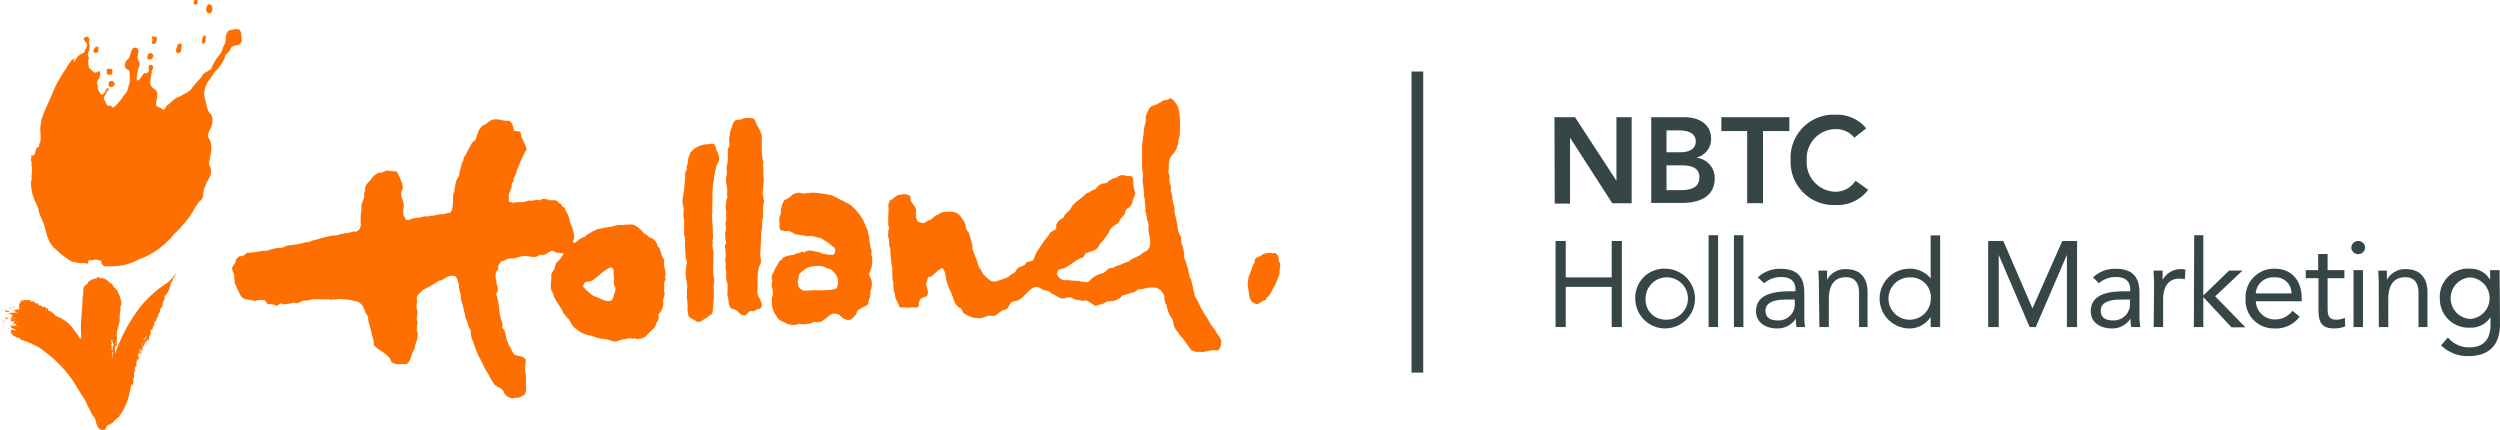
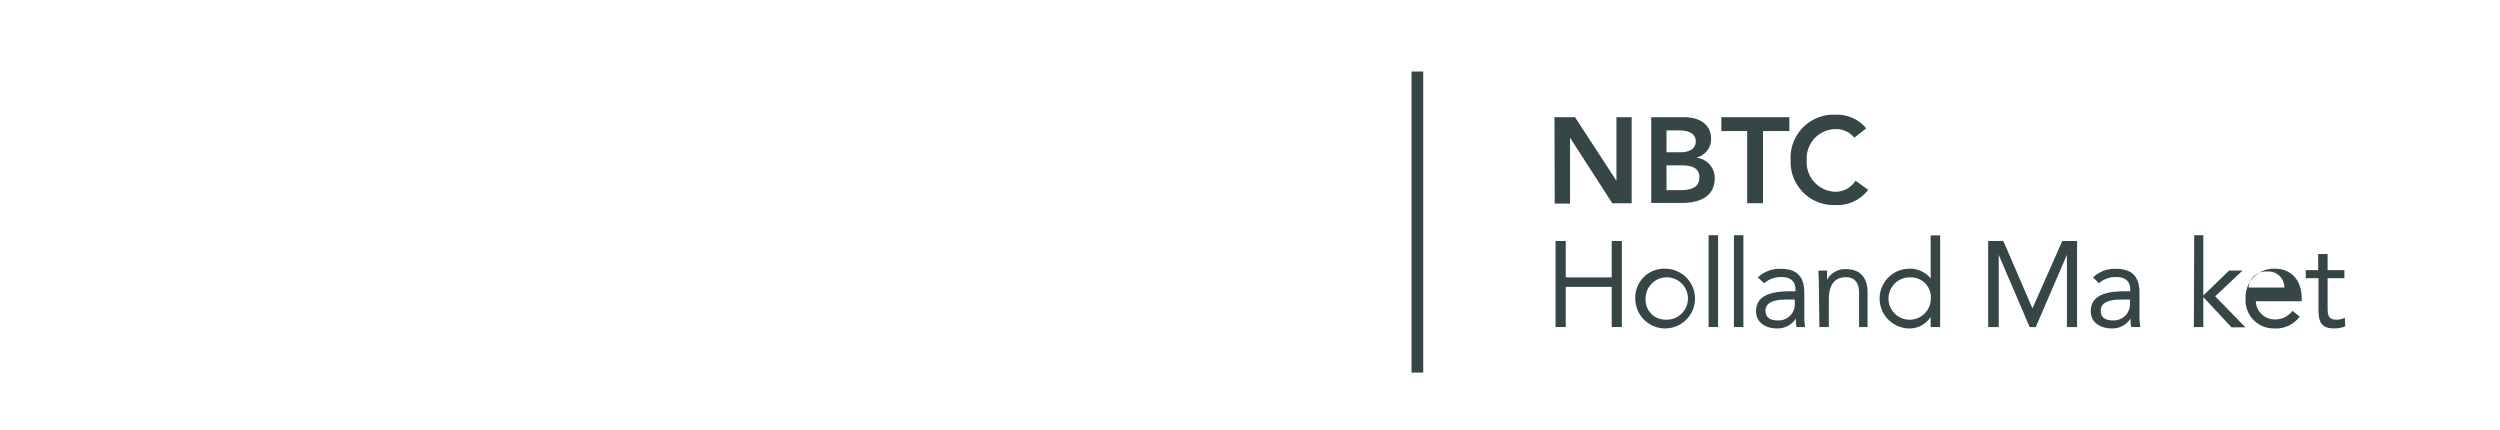
<svg xmlns="http://www.w3.org/2000/svg" id="Layer_1" data-name="Layer 1" width="290.47" height="50" viewBox="0 0 290.47 50">
  <defs>
    <style>
      .cls-1 {
        fill: #ff6f00;
      }

      .cls-2 {
        fill: #364646;
      }

      .cls-3 {
        fill: #ef7d00;
      }
    </style>
  </defs>
  <title>nbtc</title>
  <g>
    <g>
-       <path class="cls-1" d="M18.29,37.34s0,0,0,.06,0,.05,0,.05,0,0,0-.05,0-.06,0-.06m-.59,1-.05,0a.06.06,0,0,0,0,.06.05.05,0,0,0,.05,0s0,0,0-.06m-1.77,4.75s0,0,0,.08,0,.08,0,.08a.1.1,0,0,0,0,0,0,0,0,0,1,0,0s0,0,0-.05,0,0,0,0h0s0,0,0,0m0-.17s0,0,0,.06,0,.06,0,.06,0,0,0-.06,0-.06,0-.06M1.34,38.73s0,0-.05-.07v.07Zm-.29-2.62s-.06,0-.08,0l-.09,0H.83v.12l.06,0a.11.11,0,0,0,.07,0,.45.45,0,0,0,.12,0ZM1,35.84l.06,0v-.07H1Zm-.6,1,.16.05,0,0-.2-.07Zm.2.15L.5,37l0,0,.06,0Zm0-.61,0,0,0,0,0,0Zm.13.51-.12,0L.6,37l.27.09L1,37,.88,37Zm.32,0-.05,0,0,0,0,0Zm0-.26,0,0,0,0,0,0ZM1,37l-.05,0L1,37.1l0-.05Zm0,.33,0,0-.05,0,.06,0ZM1,37.44l0,0-.05,0,.05.05Zm0,.26,0,0-.1,0v0Zm-.12.42,0,0-.05,0,0,0Zm-.06-.23,0,0,.05,0-.06,0Zm0-.11h0l0-.06H.76Zm-.14-.17.19.06,0,0-.21-.09Zm.16-.23,0,0-.05,0,.05,0Zm-.06-.07,0,0-.05,0,0,0Zm0-.66,0,0,0,0-.05,0Zm.12-.14-.19-.06v0l.17,0Zm.07-.22,0,0,0,0,0,0Zm.12.22H.94l.09,0,.26.09.06,0-.07,0Zm0,1.35.15.07,0,0L1,37.8Zm.06.5,0,0,0,0-.05,0Zm.18-.58s0,0-.06,0,0,0,.06.06Zm-.09-.91-.05,0,0,0,0,0Zm-.05-.1,0,0,0,0,0,0Zm0,.55-.12,0,.05.06Zm-.08-.1,0,0,0,0,0,0Zm0,.49-.05,0,.05.05,0-.05Zm.12-.88,0,0-.05,0,0,0Zm.12.3H1.12c.09,0,.14.12.23,0m-.05.11,0,0,0,0,0,0Zm0,.15-.1,0v.05h.11Zm-.1.68,0,0-.05,0,0,0Zm0,.17,0,0,0,0-.05,0Zm-.07.2.05.05,0-.05,0,0Zm0,.14-.05,0,.05,0,0,0Zm-.06-.13,0,0,0,0,0,0Zm0-.32-.05,0L1,38.2l.05-.05Zm-.11-.19,0,0,0,0H1Zm0,.42,0,0,0,0,0,0Zm-.15-.19c-.05,0,0,.06,0,.06l.15.07,0,0s-.13-.1-.18-.1m-.08-.43,0,0-.06,0,0,0Zm-.05.37-.05,0,.05,0,0,0Zm0-.47.05,0-.07,0v0Zm-.08.28,0,0,0,0,0,0Zm-.08,0-.22-.1v.06l.19.07Zm0-.37,0,0-.18-.09v.06Zm-.37.13H0v0h0Zm0-.27,0,0,0,0,0,0Zm.13,0,0,0,.05,0,0,0Zm.07-1.22,0,0,0,0,0,0Zm.29,1.12-.25-.1s-.09,0-.09,0,.12.07.12.07l.27.09,0,0Zm-.17-.86,0,0,0,0,0,0Zm.17-.69,0,0,0,0,0,0ZM.71,36a.2.2,0,0,0-.09,0,.64.64,0,0,0-.06.1l0,0,.09,0s0,.09.07.14.13,0,.13,0l0-.06-.11-.09Zm.18-.23L.7,35.71l0,0,.15.05Zm-.11-.16,0,0,0,0,0,0Zm.11-.19,0,0,0,0,0,0Zm.07.24,0,0L1,35.6l0,0Zm.11-.15,0-.05,0,0-.05,0Zm.05.19,0,0,0,0-.05,0Zm.11,0-.05,0H1.11v0l-.07,0,.1.12,0-.11.07,0,0-.09Zm0-.17.05-.05-.05,0-.05,0Zm0,.39,0-.05,0,0-.05,0Zm.05-.12v.06l.13.09,0,0Zm0,.14,0,.08h.1Zm.15-.12-.12-.07v.06l.08,0Zm-.05-.36-.05,0,.05.05,0-.05Zm0-.16,0,0,0,0,0,0Zm.09,0,0,0-.05,0,0,0Zm.13.35-.1,0,0,.09.09,0Zm0,.21,0,0v0l0,0Zm0-.4,0,0,0,0,0,0Zm0-.1,0,0,0,.06,0,0Zm0-.06,0,0,0,0-.05,0Zm0,.36a0,0,0,0,0,.05,0v-.06l-.06,0s0,.06,0,.06m.23-.36-.05,0h0l-.05,0,.05,0,0,0,0,0Zm-.1.09-.05,0,.05.05,0-.05Zm0,.29,0,0,0,0,0,0ZM2,35.26l0,0,0,0,0,0Zm.07.29-.05,0,0,0,.05.05Zm0-.15,0,0,0,0,0,0Zm0-.12,0-.05,0,0-.05,0Zm.14-.2,0,0,0,0,0,0Zm0,.11,0,0,0,0,0,0ZM2.35,35l0,0,0,0-.05,0Zm.24.07a.07.07,0,0,1-.06,0s0-.06,0-.09.07,0,.07,0a.15.15,0,0,1,0,.07m-.18.73a.21.21,0,0,1,.08.06s0,.05,0,.07,0,0,0,0l0-.07v0m-.05-.24s0,0,0,0,0,0,0,0,.06,0,.08,0,0,.06,0,.08M2.16,38s0,0-.05,0,0,0,0-.07.06,0,.06,0a.08.08,0,0,1,0,.05m.14-2.22s0,0,.05,0a0,0,0,0,1-.07,0s0-.06,0-.06m-.36,1.76s0,0,0,0,0-.05,0-.08.06,0,.07,0a.18.18,0,0,1,0,.06M1.77,37s0,0-.06,0,0-.07,0-.09a.09.09,0,0,1,.08,0,.23.23,0,0,1,0,.07m-.11.25s.05,0,.06.06,0,.06,0,.08-.05,0-.07,0,0-.08,0-.09m-.07-.46a.08.08,0,0,1,0,.1s0,.07,0,.11,0,.1-.05.1a.22.22,0,0,1,0-.1,1.09,1.09,0,0,1,.05-.17s-.05,0,0-.07l.05,0m0,1.2H1.57s0,0,0-.06.05,0,.08,0a.09.09,0,0,1,0,.07m0,.7s0,0-.06,0-.05-.1-.07-.12-.06,0,0,0l.08.07s.08.06.08.09M13,40.25s-.08-.14-.11-.18,0-.06.05-.06a.09.09,0,0,1,.06.05s0,.16,0,.2a1.1,1.1,0,0,1,0,.25c0,.05,0,.11,0,.12s0,0-.05,0,0-.07,0-.1,0-.24,0-.29m.11-.71s0,.11,0,.16,0,.13,0,.18,0,.07,0,0,0,0,0,0,0,0,.06,0a.49.49,0,0,0,0-.17s0-.09,0-.09,0,.15,0,.18,0,.09.05.12,0,.13,0,.23,0,.07-.07.1,0,.26,0,.29,0,0,0,0,0,.14,0,.18,0,.15,0,.15,0,0,0-.06a1.2,1.2,0,0,0-.06-.24s0,0-.05,0,0,.11,0,.15,0,0,0,0a.81.81,0,0,0,0-.21.76.76,0,0,1,0-.3s.07,0,.07-.06-.05,0-.06-.06,0-.1,0-.15a1,1,0,0,0-.05-.16,1.71,1.71,0,0,1,0-.31m0,1.66s.07,0,.09-.07,0-.11,0-.15,0-.06.08,0a.34.34,0,0,1,0,.22.45.45,0,0,1,0,.25c-.06.11,0,.21-.05.22s0-.12,0-.19a1.7,1.7,0,0,0,0-.27m3,.08s-.05,0-.07-.05.07-.08.09-.1,0,0,0-.08h0s0,.11,0,.16a.27.27,0,0,1,0,.19c0,.12-.07.11-.1.1s.07-.19.05-.21m.35-1.16s.05,0,.09-.12,0-.15.05-.15,0,.17,0,.22-.08.07-.1,0m.28-.67c0-.05.14,0,.17-.11s.07-.16.14-.16,0,.11-.05.15a.57.57,0,0,1-.17.23c-.06,0-.06.15-.09.1s0-.16,0-.21M13.37,40s0,0,.05,0,0-.1,0-.14,0-.16,0-.16.06.17.07.21,0,.05,0,.07l-.09,0a.06.06,0,0,1-.08,0M3.11,34.83c0,.08-.12,0-.17.09-.09-.17-.2.11-.26-.06-.08.11-.14,0-.24,0a3.33,3.33,0,0,0-.08.39l-.08-.1c.05.06,0,.14-.07.15a.26.26,0,0,1,0,.1l0,0,0,0,0,0h0s0,.07.05.1l-.06.06s-.05,0-.07,0l.09.07c.08.12,0,.19,0,.32s-.11,0-.13,0,.09-.06.09-.11-.26.15-.35.23l-.11-.11-.08.13-.1,0h0c.11.1.33.09.45.22-.22,0-.39.06-.61,0l.05,0s-.06.07-.07.1l0,0s-.07-.08,0-.11l-.06-.07,0,.15H1.1v0H1c0,.18.18,0,.25.17.19-.14.15.18.29.18l-.06,0s-.06,0-.05-.07l-.06,0a.16.16,0,0,0,.06.15l-.05,0s0,0-.06,0v0l0,0,0,0,0,0,0,0s0,.07,0,.1-.11.08-.13.12h0c.06,0,.09,0,.13,0l.05.06-.09.06c-.08.3.3.08.34.29s-.08,0-.14.13.09-.06.08,0,.14,0,.2.07v0s0,0,.06,0,.07.07.07.13h.06a.08.08,0,0,1,0,.06c-.09,0-.23,0-.29,0s-.22,0-.38,0c0,0,0,.07,0,.08s-.06,0-.08,0v.06c.1,0,.11,0,.13.12l0,0,0,0,0,0,0,0s0,.07.11,0c0,.13.23.13.34.19s.08.06.09.11a.52.52,0,0,1-.36-.09c-.14.18-.13-.16-.26,0a.16.16,0,0,1,0,.26l-.07-.07,0,0s0,.07,0,.11.12,0,.15,0c-.14.16.12.16.12.31a.73.73,0,0,0,.27.15.54.54,0,0,0,.47.19c.22,0,.12.29.35.25s.13.12.29.08c.06.15.27,0,.31.15h.08c.06,0,.15,0,.12.12a.55.55,0,0,1,.44.16,4.12,4.12,0,0,1,1.39.83A13.9,13.9,0,0,1,9,45.09c.22.3.35.65.58.94s.44.68.58,1.08a8.63,8.63,0,0,1,.52,1.06,1.52,1.52,0,0,1,.44.7c.05.12,0,.27.11.37l0,0a1.18,1.18,0,0,0,.26.54h0l.12.15c.15-.24.18.18.23.1s.1-.08.19-.1.07,0,0,.11c0-.1.13-.09.19-.13a1.47,1.47,0,0,1,.33-.55.27.27,0,0,1,.13,0c.18-.13.46-.23.58-.45a6.1,6.1,0,0,1,.62-.52.44.44,0,0,1,.2-.34,7.39,7.39,0,0,0,1.08-3c.18-.12-.05-.3.1-.45a1.18,1.18,0,0,0,.1.25,1.72,1.72,0,0,0,.13-.76l-.05,0c0-.09,0-.11.08-.19s.05.07,0,.13a2.77,2.77,0,0,0,.06-.73c0-.06,0-.18.1-.15v0h0a.32.32,0,0,1,0-.3c.19.05,0,.23.12.36v0c.06-.12,0-.21,0-.37l-.07.06c-.11-.09,0-.23,0-.32l.08.05s0-.06,0-.11,0-.06.06,0a1.23,1.23,0,0,1,.05-.63s0,0,0,.06,0-.2.07-.26l.12.14c.05-.13,0-.29,0-.4s-.05-.15,0-.26c.23-.21,0-.5.2-.67.08.1,0,.25,0,.34s-.05.29.08.23,0-.18,0-.23.05-.2.16-.1c0-.11,0-.24,0-.37s0-.21.11-.17,0,.07,0,.12l.06,0a.17.17,0,0,0,0-.13l0,0c-.07,0,0-.11,0-.16.16-.12.16-.39.38-.48l0,0c.05-.05.06-.12.13-.13l0,.05h0c-.13.24-.27.45-.4.66,0,0,.06,0,.08,0,.14-.17.16-.45.33-.62a.2.2,0,0,0,.11-.17c-.1-.15,0-.26.05-.4.18-.05,0-.29.16-.38l0,0c-.05,0,0,0-.06-.06s.08-.24.2-.3,0,.13,0,.2,0-.16.13-.22h-.07c0-.05,0-.06,0-.09a.05.05,0,0,1,0,0h0V38h0c0-.06,0-.15.11-.13s0,.08.06.11a.28.28,0,0,1,0-.2.43.43,0,0,1,.06-.39l.06,0c-.06-.13.12-.1.13-.21s0-.21.06-.26l0,0,.13-.22c.07-.07,0-.24.09-.29s.16-.3.15-.49a1,1,0,0,0,.3-.56l0,.05a.33.33,0,0,1,.09-.34l0,.06c-.14-.15.1-.26.13-.36s-.1-.14,0-.18l0,.07c.05-.07,0-.15,0-.21s.13-.21.26-.22c-.06-.08,0-.16.07-.23s.07-.15.12-.21.1-.2.12-.34.14-.26.21-.38-.07.12-.13,0a1.09,1.09,0,0,1,.25-.38c0-.38.35-.56.37-.94a5.59,5.59,0,0,1-.87,1.05,13.4,13.4,0,0,0-3.27,2.9A19.52,19.52,0,0,0,13.41,41l-.05,0a6.26,6.26,0,0,1,0-.75l.06-.13c0,.08,0,.18,0,.26,0-.2.21-.29.18-.51-.15-.06,0-.3,0-.44,0,0,0,.1-.08.15s0,0,0,0,0-.17.08-.18,0-.07,0-.1l0,0a2.57,2.57,0,0,1,0-.83s0,0,0,0v-.16c.1,0,.08-.2.14-.27a.67.67,0,0,1,.08-.35l0,0a4.57,4.57,0,0,1,.1-.48c-.08-.54.12-1,.08-1.66l.11-.15a3.64,3.64,0,0,0-.2-1c-.05-.2-.23-.36-.21-.56-.2-.27-.59-.5-.65-.86-.26,0-.4-.25-.56-.41l-.05.05c-.29-.4-.63-.22-1-.4-.15-.12-.2.11-.26.18-.16-.19-.19.15-.35,0-.05.14-.28,0-.24.17-.41,0-.26.43-.61.51-.51.34-.18.94-.38,1.44,0,1.51-.31,2.9-.16,4.41,0,.12,0,.31-.06.42-.33-.1-.24-.53-.54-.65a4.56,4.56,0,0,0-1.34-1.48l-.07,0c-.12-.17-.33-.19-.42-.37L7,37c-.14-.27-.57-.15-.66-.5-.17,0-.27-.27-.45-.3,0-.16-.14,0-.24-.11s-.1-.16,0-.13l0,0s-.1-.24-.2-.11-.15-.2-.23-.25L5,35.7c-.11-.1-.21-.23-.31-.19s-.25-.11-.25-.24-.09,0-.11,0-.3,0-.33-.19l0,0c-.05,0-.11-.07-.12-.13-.07.14-.19,0-.27.1s-.06-.12-.11-.17-.24,0-.3,0a.14.14,0,0,1-.08-.1M1.3,36.88v0l0,0,0,0Zm.31.77-.05,0,0,0h0l-.05,0,.05.05,0,0h0Zm-.07-.11,0,0,0,0-.05,0Zm-.07.05,0,0,0,0,0,0Zm-.08-.17.05,0,.05,0-.05,0ZM11.29,6.1c.2-.1.13-.36.16-.56s-.33-.13-.42,0-.24.24-.17.44.26.14.43.17m1.79,2.08C13,7.92,12.74,8,12.54,8s-.13.3-.15.47.29.24.49.22.17-.31.2-.49m.19,1.74c0-.09.12-.2.06-.3s-.3-.29-.5-.23a.44.44,0,0,0-.22.28c0,.12,0,.3.07.36s.41.08.59-.11m4.51-3.57c-.06-.23-.4-.24-.54-.12a1,1,0,0,0-.12.52c.07.17.29.15.43.12a.47.47,0,0,0,.23-.52m.38-1.49c0-.17.16-.42,0-.56s-.26,0-.33-.07-.2,0-.19.11c.24.24-.16.57.15.78a.49.49,0,0,0,.37-.26m2.95.31c-.07-.24-.35-.1-.46,0-.08.32-.39.75,0,1,.57,0,.34-.68.5-1M22.81.53c.17-.06.13-.26.14-.42S22.76,0,22.64,0s-.13.25-.14.39.19.15.31.14m1.11,3.69c-.17-.3-.31.08-.41.21a1.58,1.58,0,0,0,0,.65A.27.27,0,0,0,23.77,5c.19-.22.09-.55.15-.79m.75-3.08c0-.24,0-.58-.32-.63s-.29.35-.41.54a.78.78,0,0,0,.14.41.32.32,0,0,0,.28.1c.2,0,.27-.25.31-.42m3.42,3.55c-.07-.38,0-.81-.19-1.12s-.71-.14-1-.1c-.81.11-.6,1.07-.76,1.64-.31.36-.27.87-.6,1.22a5.93,5.93,0,0,0-1,1.66c-.35.38-1,.43-1.14,1a12.16,12.16,0,0,0-1.11,1.27c-.34.52-1,.67-1.47,1-.56.14-.95.67-1.4,1-.18.16-.25.42-.46.52-.24-.27-.6-.28-.82-.52-.06-.69.47-1.48-.2-1.92-.86-.43-.29-1.46-.3-2.13a.6.6,0,0,0,.14-.48.28.28,0,0,0-.28-.19c-.51.13,0,.6-.27.82a.39.39,0,0,1-.46.14c-.27.25-.39.56-.64.83-.06,0-.15,0-.16.07s-.05-.12-.08-.18a4.57,4.57,0,0,1,.25-1.43c.27-.36-.09-.69-.14-1S16.21,6,16,5.66a.46.46,0,0,0-.45-.1c-.56.35-.23,1.18-.93,1.51,0,.23-.2.4-.1.67s.27.31.42.43.12.58.13.88a1.54,1.54,0,0,1-.12.88c-.06.13,0,.33-.11.43,0,.18-.15.27-.17.42-.35.32-.52.73-.84,1.06-.12.06-.09.26-.24.25-.11.25-.39.32-.58.46-.08,0,0-.12,0-.18a.29.29,0,0,0-.29-.09c-.13.19-.11-.14-.25-.06-.2-.19-.21-.45-.37-.66s.16-.48.24-.74.44-.33.25-.56c-.07,0-.19,0-.21.05a1.43,1.43,0,0,1-.54.75,2.07,2.07,0,0,1-.47-.74c0-.23,0-.47-.1-.58a.84.84,0,0,1,.09-.4,1.33,1.33,0,0,0,.26-1.09,4.07,4.07,0,0,0-.44.18.27.27,0,0,1-.33-.12c-.24-.06-.27-.33-.5-.4a2.49,2.49,0,0,1,0-1.3s-.07,0-.09,0c-.14-.25,0-.53.09-.77s.08-.51,0-.77.09-.38,0-.59a.35.35,0,0,0-.24-.22.42.42,0,0,0-.36.17c-.08.24.18.36.29.55.27.37-.17.64-.21,1-.05.17-.25.19-.35.29-.4.11-.65.54-.83.87-.23-.11.07-.28,0-.43H8.64c-.08.06-.09.18-.21.17a6.72,6.72,0,0,0-.85,1.23A15.63,15.63,0,0,0,6.3,10.33c-.36.9-.76,1.77-1.15,2.65a5.37,5.37,0,0,0-.47,2.29,5.16,5.16,0,0,1,0,1.24c0,.11-.15.15-.13.26s0,.3-.15.35c-.35.14-.23.57-.4.84l-.12.1A.2.2,0,0,1,3.65,18a1.46,1.46,0,0,0,0,.35c-.1.12-.05.3,0,.44s-.05.5.1.7c-.1.18,0,.42-.06.63a3.39,3.39,0,0,0,0,.78c-.05,0,0,.12-.1.12a5.59,5.59,0,0,0,.7,2.79c0,.18.18.31.17.5a4.08,4.08,0,0,0,.37,1.1c.59,1.16.48,2.59,1.61,3.52a10.07,10.07,0,0,0,1.85,1.43,6.2,6.2,0,0,0,1.2.23c.25-.11.5.06.73.05-.08-.11.15-.21,0-.31.22-.21.44,0,.68-.16.29,0,.67,0,.91.19-.16.24.15.39.26.58l.7,0a6.57,6.57,0,0,0,3.43-.84A8.65,8.65,0,0,0,19.5,28a3.88,3.88,0,0,0,.64-.71,13.4,13.4,0,0,0,2.33-2.81,5.94,5.94,0,0,1,.74-1.13c.62-.31.26-1.18.63-1.66.09-.51.49-.9.63-1.38s0-.86-.2-1.23c.14-1,.59-2.22-.07-3.12a1.71,1.71,0,0,1,.13-.83,1.91,1.91,0,0,0,.33-1.44c0-.4-.49-.63-.52-1-.2-.47-.23-1-.4-1.49a2.76,2.76,0,0,1,.43-1.72,9.11,9.11,0,0,0,.72-1.07,5.21,5.21,0,0,0,1.23-1.7c0-.45.54-.62.65-1s.5-.4.83-.45a.67.67,0,0,0,.49-.51M71.31,34.43c-.1.2-.2.58-.51.55-.6.05-1.06-.34-1.58-.5s-1-.7-1.46-1.15a.65.65,0,0,1,.39-.61c.53.09,1-.36,1.36-.65a5.3,5.3,0,0,1,1.4-1c.13,0,.2.07.3.11.17.21,0,.54.12.76-.06.24.07.41,0,.64s0,.46.06.65c.29.4,0,.76-.1,1.16m5.86-.49a4.39,4.39,0,0,0,0-1c.1-.07,0-.21.11-.28s.07-.34,0-.44a.27.27,0,0,1,.07-.2c0-.07,0-.15,0-.19,0-.51-.31-.93-.14-1.47,0-.26-.28-.43-.32-.69s-.11-.38-.17-.57-.12-.31-.28-.43a1.33,1.33,0,0,0-.79-1c-.08-.05-.14,0-.21-.07s-.36-.37-.6-.43a3,3,0,0,0-1-.91c-.28-.2-.72-.12-1.07-.12-.07,0-.2,0-.26.05a3.07,3.07,0,0,0-1,.06,2.43,2.43,0,0,1-.81.16c-.08.09-.24,0-.33.07a4.05,4.05,0,0,0-.75.17c-.27-.06-.4.23-.65.21-.33.27-.73.36-1,.66,0,.12-.25,0-.29.17-.42.06-.61.52-1,.59,0-.12-.11-.18-.06-.3.21-.33.08-.72,0-1.09s-.19-.63-.33-.93a5.29,5.29,0,0,0-.61-1.59c0-.12-.09-.16-.13-.24-.29-.06-.28-.47-.6-.49-.2-.5-.79-.26-1.19-.35,0-.13-.16-.11-.26-.06-.26-.22-.58,0-.83.1a.85.85,0,0,0-.44-.09c-.24.21-.62.06-.9.12-.53.29-1.23.08-1.79.26-.1-.14-.28-.09-.4-.16l0-.95a.45.45,0,0,0,.14-.4c.35-.21,0-.77.4-.93-.08-.52.32-.82.37-1.27a22.47,22.47,0,0,1,1-2.25c0-.11.24-.18.14-.35s0-.16-.09-.22c0-.28-.23-.44-.28-.68s-.16-.22-.15-.36c-.15-.19-.06-.44-.18-.63s-.51-.1-.75-.19c-.08-.44-.18-1-.6-1.16a3.73,3.73,0,0,1-.9-.08,2,2,0,0,0-.77-.08l0,0c-.49,0-.81.51-1.26.67-.62.37-.72,1.08-.93,1.7a1.73,1.73,0,0,0-.6.66s0,.11-.05.13-.1.21-.15.28a3.73,3.73,0,0,0-.35.69,1.44,1.44,0,0,0-.27.48c.06.26-.23.35-.19.6-.09.07,0,.24-.1.32,0,.3-.27.55-.16.89,0,.06-.09.1-.07.17a2.29,2.29,0,0,0-.45,1.34c-.12.09-.06.28-.07.42s-.05.09-.06.15c-.16.26-.08.64-.11,1l0,0a4.85,4.85,0,0,1-.12,1c-.08.14-.11.32-.29.38-.35-.06-.57.23-1,.11-.07.1-.23,0-.32.08a3.88,3.88,0,0,0-.49.11,1.93,1.93,0,0,0-.73.12c-.49-.13-.73.18-1.18.11-.09.1-.24,0-.32.08-.35-.05-.57.27-.93.2-.08-.11-.22-.17-.22-.3-.3-.41-.15-.91-.11-1.36a2.42,2.42,0,0,0-.22-.87,1.24,1.24,0,0,1,0-.91c.11-.06,0-.2.11-.26a1.83,1.83,0,0,0-.25-.89c0-.16-.11-.28-.13-.43-.2-.19-.15-.53-.45-.64-.13,0-.28,0-.38,0-.18-.1-.43,0-.62-.11-.29.06-.57.34-.88.25a2.06,2.06,0,0,0-.86.61c-.27.46-.9.78-.83,1.43a1.72,1.72,0,0,1-.13.42c.19.67-.42,1.06-.27,1.71a7.57,7.57,0,0,0-.1,1.73.8.8,0,0,1-.11.58c0,.22-.25.24-.39.38s-.15-.06-.19,0c-.22-.06-.33.11-.52.09a4,4,0,0,1-.44.11c-.24-.07-.38.12-.61.08l-.58.17a3.59,3.59,0,0,0-.88.12,13.22,13.22,0,0,0-1.56.41c-.36,0-.63.3-1,.25-.09.09-.24,0-.32.07s-.3.08-.46.11c-.64.2-1.44.07-2,.47a4.46,4.46,0,0,0-1.64.29c-.07.05-.18,0-.24.05a.41.41,0,0,1-.31,0l-.67.11a4.15,4.15,0,0,1-.53.1c-.28-.09-.38.15-.61,0-.15.1-.36.12-.43.31a2.54,2.54,0,0,1-.47.14c-.23-.06-.33.21-.51.32,0,.11-.05.16-.09.23.06.25-.19.42-.3.61s-.12.33,0,.47c-.07.17.12.24.09.39.16.1,0,.33.11.46-.05.2.07.36,0,.53a16,16,0,0,0,.72,1.57c.29.49.84.44,1.32.52.23.18.47,0,.72,0a1.07,1.07,0,0,1,.51,0c.33-.17.36.39.66.44s.57,0,.81.16.39-.16.61-.21.4.17.56.06a3.49,3.49,0,0,0,1-.19c.48.31.8-.23,1.24-.22.25.05.43-.08.67-.08a1.92,1.92,0,0,1,.75-.07c.18,0,.37,0,.53,0s.43,0,.64,0,.33,0,.47.08c.08-.08.21-.06.33-.06s.29,0,.41-.06a12.5,12.5,0,0,1,1.63.14c.09.09.17,0,.25.1a1.25,1.25,0,0,1,1.11.68c.12.12.06.32.22.43,0,.34.4.57.37.94a1.37,1.37,0,0,0,.13.63c.06.35.19.67.25,1s.3.93.26,1.42c.63.79,1.72.93,2.07,2,.5.36,1.14.21,1.74.22.49-.31.53-.89.7-1.37.12-.19.3-.36.27-.62,0-.07,0-.2.07-.25a1.89,1.89,0,0,1,.14-.44c.06-.08,0-.2.09-.26,0-.3.1-.67-.09-.93a8.2,8.2,0,0,1,.1-1c-.24-.43.1-.93-.05-1.4s0-.8,0-1.18c-.19-.55.42-.79.68-1.17a13.82,13.82,0,0,0,1.87-1.06c.47,0,.8-.51,1.26-.53.16-.11.41,0,.62,0,.26.23.25.59.42.89-.06.61.25,1.09.23,1.7.05.32.2.65.27,1s.24.92.31,1.41c.29.38.22.92.58,1.28a2.39,2.39,0,0,0,.29,1.36,12.36,12.36,0,0,0,.66,1.74c.41.66.63,1.39,1.09,2a7.11,7.11,0,0,0,.76,1.27c.26.22.57.31.85.51,0,.15.19.16.17.32a1.24,1.24,0,0,0,1.26.71c.13-.16.34.06.47-.09A1.24,1.24,0,0,0,60.7,46c.74-.36.27-1.33.43-2-.05-.15,0-.35-.05-.49S61,43,61,42.79a8.71,8.71,0,0,0,.09-1c-.27-.48-.9-.36-1.32-.59a2.19,2.19,0,0,1-.44-.82,1.06,1.06,0,0,1-.31-.6c-.34-.5-.15-1.26-.66-1.68,0-.16.06-.34,0-.55A6.59,6.59,0,0,1,58,35.91a6.63,6.63,0,0,0-.36-1.77,1,1,0,0,0,.18-.85c-.17-.25-.1-.59-.2-.86s0-.58,0-.86c.43-.21.09-.78.52-1,0-.3.32-.21.5-.31s.5-.31.84-.23c.59,0,1.06-.35,1.68-.28s1.1.25,1.53-.15c.08,0,.19,0,.24,0,.47.09.73-.28,1.11-.43s.39.24.67.17a6.24,6.24,0,0,0,.77.09,2.49,2.49,0,0,1-.74,1,1.16,1.16,0,0,0-.23.4c0,.43-.35.69-.46,1.07,0,0,0,.11,0,.13.06.67-.26,1.48.19,2,.14.87.91,1.5,1.2,2.32.1.18.28.26.34.45.6.44.57,1.15,1.22,1.44A3,3,0,0,0,68.7,39a5.06,5.06,0,0,0,1.82.42c.27.08.54.2.84.26s.57-.16.84-.2c.08-.1.24,0,.33-.09.23.07.42-.12.68-.08a1.52,1.52,0,0,0,.64,0,.44.44,0,0,0,.32.09c.11-.11.24,0,.34-.09a.92.92,0,0,0,.63-.35c.37-.44,1-.8,1.12-1.43a1,1,0,0,0,.23-1,1.86,1.86,0,0,0,.58-1.4c-.07-.25.06-.45.08-.68a.57.57,0,0,0,0-.58m5.8-.27c-.13-.46.14-.87,0-1.34-.07-.09,0-.25-.06-.33-.06-.78,0-1.46,0-2.26.09-.52-.22-.94-.06-1.48a.37.37,0,0,1-.05-.28c.14-.44,0-.87.05-1.34l-.05,0c.09-.39-.09-.69,0-1.08-.11-.12,0-.32-.06-.47s.08-.27.06-.39a10.59,10.59,0,0,1,0-1.26l0,0c0-.77,0-1.58.12-2.33.13-.19,0-.48.11-.7s0-.44.13-.58a2.14,2.14,0,0,1,.37-1,1.68,1.68,0,0,0-.14-1.07c-.26-.35-.13-1.07-.76-1-.13.14-.3,0-.43.07a2.75,2.75,0,0,0-2,1c0,.11-.07.21-.09.32s-.18.33-.13.57c-.1.1,0,.27-.1.35.07.23-.16.32-.08.54s-.09.28-.14.41l-.07,1.09a17.21,17.21,0,0,1-.24,2c-.13.6.16.95.1,1.52a1.78,1.78,0,0,0,0,.69c.06.1,0,.26.06.35l0,1.55,0,0c-.08.18.11.31.07.46a2.28,2.28,0,0,1,0,.83c.08.19,0,.44.07.62-.06.2.07.32,0,.52a5,5,0,0,0,.2.91,5.16,5.16,0,0,0-.11,2c.13.12,0,.32.07.45s.09.54,0,.82a2.82,2.82,0,0,1,0,.83,4.94,4.94,0,0,1,.08,1.45c.11.09,0,.28.08.4,0,.57.66.63,1,.93.51.16.81-.36,1.25-.49.13-.23.45-.25.56-.51.05-.08,0-.2.07-.26,0-.69.14-1.29.11-2-.07-.08,0-.19,0-.29M88,34c0-.09,0-.23,0-.3.1-1-.13-2.15.33-3,.21-.35,0-.75,0-1.11.07-.88.08-1.89.12-2.74.08-.07,0-.22.09-.28a3.08,3.08,0,0,0,0-.86c.25-.65,0-1.36.17-2,.17-.38-.09-.71-.06-1.1-.07-.21,0-.51,0-.72a11.57,11.57,0,0,0,.09-1.33l-.05,0,0-1.12c-.11-.14,0-.37,0-.54A7.51,7.51,0,0,1,88.51,17l0,0,0-1.31a6.39,6.39,0,0,0-.65-1.31,1.19,1.19,0,0,0-.2-.51c-.13-.13-.3-.12-.47-.15a1.77,1.77,0,0,0-1.09.15c-.12.06-.28,0-.38.06-.66,0-.57.8-.84,1.21,0,.15-.12.27-.07.45a4.38,4.38,0,0,0-.1.8,1,1,0,0,1-.17.95,11.27,11.27,0,0,1,0,1.54c-.12.07,0,.24-.08.36a.89.89,0,0,0,0,.56,2.28,2.28,0,0,1-.06.64c-.18.79.22,1.35.06,2.14.18.36-.14.63-.09,1a1.87,1.87,0,0,0,0,.91c0,.45,0,.78,0,1.21-.12.13-.07.35-.06.51a1.2,1.2,0,0,1-.05.75,3.9,3.9,0,0,0,.06,1c.16.28-.19.54-.08.85a3.63,3.63,0,0,1,0,1.47c.1.07,0,.21.09.29a2.71,2.71,0,0,0,.08,1.2A1.87,1.87,0,0,0,84.55,33a2.62,2.62,0,0,0,0,.69,2,2,0,0,0,0,.77c.17.48,0,1.15.51,1.42.08,0,.18,0,.24.09.44,0,.55.59,1,.63.49.25.6-.59,1.08-.46.32.14.49-.3.82-.23.1-.08.25-.14.28-.28C88.61,35,88.06,34.6,88,34m9.42-1.17c-.11.2-.08.47-.22.65-.48.3-1.11.17-1.67.27-.14,0-.26-.11-.36,0-.65-.07-1.22.05-1.87,0a1.35,1.35,0,0,1-.51-.42,2.28,2.28,0,0,0-.13-.53,1.92,1.92,0,0,0,.13-.72c.08,0,0-.15.08-.21A2.56,2.56,0,0,1,94.11,31a4.38,4.38,0,0,1,1.5-.06c.15.11.35.11.5.23.57.06.83.49,1.13.94a3.23,3.23,0,0,1,.15.7m3.76,1a2.29,2.29,0,0,0,.14-1l0,0c0-.39-.31-.67-.31-1.06.18-.16.11-.42.26-.59a3.13,3.13,0,0,0,0-1.61,1.38,1.38,0,0,0-.13-.91c0-.35-.13-.64-.12-1s-.17-.36-.13-.59-.22-.58-.33-.89a3,3,0,0,0-.36-.77,6.91,6.91,0,0,0-1.29-1.54c-.18-.05-.3-.24-.5-.26a2.17,2.17,0,0,0-.71-.36,5,5,0,0,0-1.11-.55,14.86,14.86,0,0,0-2.18-.31c-.16.09-.42,0-.6.06s-.42.08-.7,0-.83,0-1.12.3-.55.38-.83.53a2.72,2.72,0,0,0-.4,1.55c-.08.14-.1.32-.18.45a2.33,2.33,0,0,0,0,.53c.1.29-.07.66.1.91a.55.55,0,0,0,.38.1c.18.12.48,0,.68.06s.4.18.59.31.14,0,.19.05l1.33.23a1.18,1.18,0,0,1,.56,0,2.68,2.68,0,0,1,.65.15c.53.05.82.45,1.27.64.22.28.56.36.72.69a.82.82,0,0,1-.08.56c-.15.22-.45.08-.65.09s-.3,0-.4-.09c-.3.09-.45-.15-.7-.18-.55-.06-1.22-.41-1.72,0-.13.05-.21-.1-.35-.07a.9.9,0,0,1-.35.18c-.3,0-.54.24-.86.23a2.72,2.72,0,0,0-1,.32c0,.28-.36.25-.43.5a1.57,1.57,0,0,1-.36.59c-.13.52-.69,1-.36,1.59-.31.59.19,1.08,0,1.76a.39.39,0,0,0-.06.31c-.12.08,0,.25,0,.38s-.06.23,0,.37a4.06,4.06,0,0,0,.25.86c.12.1.13.31.26.37a1.33,1.33,0,0,0,.91.73,1.83,1.83,0,0,0,1.75.18c.42.17.8,0,1.23,0,.19-.06.36-.18.55-.22.89.27,1.39-.61,2-.91a1.08,1.08,0,0,1,.9.13,1.89,1.89,0,0,0,1,.59c.13-.09.32,0,.44-.17.27-.28.56-.5.6-.91a6.06,6.06,0,0,1,1.13-.64c.25-.19.16-.52.28-.76s.15-.59.14-1M141.83,40c.22-.51-.19-.9-.44-1.28a6.11,6.11,0,0,0-.66-.94c-.41-.8-1-1.54-1.37-2.37,0-.08,0-.12-.08-.17-.12-.45-.57-.77-.51-1.28a1.58,1.58,0,0,1-.14-.36,2,2,0,0,0-.13-.58,1.87,1.87,0,0,0-.23-.76,4.9,4.9,0,0,1-.23-1.06c-.2-.35-.16-.71-.4-1.06,0-.22-.17-.39,0-.62-.13-.06,0-.21-.1-.28,0-.38-.21-.72-.27-1.08,0-.15-.09-.25-.05-.41s0-.25-.09-.35a3.23,3.23,0,0,1-.25-.65,11.63,11.63,0,0,0-.31-1.64c-.19-.48,0-1-.27-1.46-.06-.34-.08-.7-.12-1s-.11-.31-.17-.5c.18-.59-.26-.95-.12-1.52a1.86,1.86,0,0,0-.09-.48c-.11-.19,0-.44,0-.67s0-.78.15-1.13c.28-.47.78-.84.82-1.4.22-.19.07-.55.18-.77s0-.26.1-.36,0-.12,0-.15a10.36,10.36,0,0,0,0-2.3,2.4,2.4,0,0,0-.12-.71c.06-.19-.18-.29-.16-.47-.21-.23-.34-.53-.6-.69s-.24,0-.34,0c-.19.15-.44.12-.67.17a4.3,4.3,0,0,1-1.34.66c-.41.29-.47.74-.7,1.11l0,.82c-.16.22-.12.54-.23.8,0,.88-.26,1.61-.2,2.5l0,.05c0,.41,0,.77,0,1.17s0,1.09.13,1.58a3,3,0,0,0,0,1.16,7.71,7.71,0,0,1,.1,1.28,2.24,2.24,0,0,1,.1.72c.06.11,0,.27.06.36-.08.14.13.3,0,.42,0,.1-.06.24.05.31a5.25,5.25,0,0,0,.13.71,1,1,0,0,0,.11.42c0,.15.12.26.08.43s0,.47,0,.71a1.4,1.4,0,0,1,.07.39c0,.25.16.45.09.72a1.24,1.24,0,0,1-.34,1.13l-.48.26c-.52.51-1.25.55-1.73,1.08-.17-.06-.28.06-.42.09a6.31,6.31,0,0,1-.66.29c-.34,0-.56.33-.91.31s-.57.43-.92.59a2.84,2.84,0,0,0-1.66,1c-.27.15-.53-.06-.82,0-.34-.18-.8-.07-1.17-.15s-.65,0-.94-.06-.68-.35-.78-.73c.08-.21.15-.51.42-.52.92-.15,1.59-1,2.43-1.31.33,0,.34-.4.54-.56.53-.22,1.37-.26,1.57-1A7.19,7.19,0,0,0,128.83,27a1.46,1.46,0,0,1,.54-.73c.2-.19.5-.22.65-.52s.33-.51.54-.73.15-.58.41-.79a1.13,1.13,0,0,0,.62-.81c0-.45.46-.76.25-1.23s-.07-1.14-.28-1.64c-.17-.15-.46-.07-.69-.1a1,1,0,0,0-1.14.19,2.1,2.1,0,0,0-1.19.65,1.28,1.28,0,0,0-1.2.62c-.18.18-.45.16-.63.34s-.43.11-.56.28c-.46.53-1.26.91-1.64,1.51-.16.42-.58.61-.84,1-.06.1,0,.18-.1.25a1.77,1.77,0,0,0-.77.65c0,.05,0,.14-.07.17s0,.22,0,.28c0,.37-.41.41-.63.58s-.21.26-.28.41c-.46.52-.76,1-1.15,1.57a3.15,3.15,0,0,0-.54,1.16c-.11.11-.2.27-.4.22-.15.11-.36.05-.49.18-.22.55-.87.34-1.16.88s-.69.41-.91.79a14.79,14.79,0,0,1-1.41.5.85.85,0,0,1-.84-.21,2.43,2.43,0,0,1-.53-.48c-.3-.22-.29-.57-.56-.81a2.57,2.57,0,0,1-.3-.87c-.23-.45-.36-.94-.55-1.4,0-.06,0-.18,0-.23.09-.22-.11-.33-.1-.53-.1-.39-.2-.78-.33-1.15-.43-.33-.28-.87-.54-1.26s-.49-.83-.89-1a4,4,0,0,0-.46-.14c-.07,0-.17,0-.23,0-.21-.05-.34.09-.55,0a1.4,1.4,0,0,0-.88.34c-.46.07-.68.63-1.14.68a3.32,3.32,0,0,1-.59.31,3.66,3.66,0,0,1-.59-.17c-.2-.1-.17-.31-.22-.46s0-.37-.07-.52c.2-.6-.27-.93-.51-1.37-.15-.23,0-.52-.26-.72a1.3,1.3,0,0,0-1-.05c-.48-.09-.75.5-1.18.62a1.2,1.2,0,0,0-.21.85,1.3,1.3,0,0,1,0,.39c0,.56-.08,1.25,0,1.84.19.23-.11.39,0,.64a1.43,1.43,0,0,0,0,.71c.14.13,0,.36.1.5-.08.33.09.55.13.84-.05.61.12,1.16.12,1.72.2.62,0,1.45.22,2.1A4,4,0,0,0,104,34.3c0,.46.28.72.43,1.11,0,.55.64.21.95.35l.06,0c.34,0,.66-.13,1,0,.14-.06.32-.11.32-.3s0-.33.07-.48a.7.7,0,0,1,.56-.45c.82-.26.21-1.07.22-1.57.06-.23.12-.38.18-.6s.27-.19.43-.24.31-.37.57-.47c.13-.28.42-.29.61-.5a.18.18,0,0,1,.16.07,2.33,2.33,0,0,1,.27.52,5.68,5.68,0,0,0,.67,2.23c.28.62.33,1.4,1,1.79.34.11.23.49.53.67a3.69,3.69,0,0,0,1.13.49c.2.06.44,0,.62.08a4.25,4.25,0,0,0,.84-.25c.33-.17.82.07,1.13-.15s.59-.54,1-.61.47-.58.77-.87a1.27,1.27,0,0,1,.61-.17c.82-.25,1.28-1.27,2.06-1.58.45-.15.73.2,1.07.32a1.17,1.17,0,0,1,.36.11c.25,0,.44.21.63.34.36.16.69.36,1,.53a1.59,1.59,0,0,0,.75-.1c.53-.17.8.37,1.33.27a1.36,1.36,0,0,0,.87.06c.38.15.7.45,1.07.63l.64-.18c.31,0,.53-.29.83-.33.09-.05.23,0,.3-.05.46.07.8-.22,1.17-.39.23-.42.74-.31,1.1-.52.08-.05.22,0,.28-.08.4,0,.59-.54,1.06-.36a3.53,3.53,0,0,1,1.74-.17,1.53,1.53,0,0,1,.9,1,2.18,2.18,0,0,0,.12.81c.2.18.15.46.24.68s0,.28.15.39c.07.37.4.63.5,1a2,2,0,0,0,.64,1.35c.06.28.39.49.55.71.27.42.6.82.85,1.22a1.26,1.26,0,0,0,1.11.24c.27.21.5-.1.78,0a1.65,1.65,0,0,1,1.16-.11c.33-.08.43-.43.48-.71m6.73-9.55a3.53,3.53,0,0,0-.08-.72l-.29-.35c-.18-.06-.32.06-.5,0s-.36,0-.51,0-.31.1-.49.12c-.19.25-.52.26-.77.44s-.13.44-.25.64a1.65,1.65,0,0,0-.25.58c-.14.24-.18.54-.31.79s-.11.62-.17.93.1.82.14,1.24c0,.16.07.33.11.5s.18.47.43.5c.48.51.88-.23,1.34-.28a.22.22,0,0,0,.14-.25c.55-.38.65-1,1-1.47a13.78,13.78,0,0,0,.54-1.39c-.07-.47.18-.91,0-1.34" />
      <rect class="cls-2" x="164" y="8.31" width="1.36" height="34.98" />
      <g>
        <path class="cls-2" d="M180.61,13.62H183L187.81,21h0V13.62h1.77v10h-2.25L182.42,16h0v7.66h-1.78Z" />
        <path class="cls-2" d="M191.85,13.62h3.89c1.51,0,3.07.7,3.07,2.51a2.23,2.23,0,0,1-1.74,2.19v0a2.37,2.37,0,0,1,2.16,2.41c0,2.17-1.89,2.85-3.78,2.85h-3.6Zm1.78,4.07h1.62c1.18,0,1.78-.51,1.78-1.26s-.6-1.28-1.94-1.28h-1.46Zm0,4.4h1.63c.92,0,2.19-.16,2.19-1.47,0-1-.68-1.41-2.12-1.41h-1.7Z" />
        <path class="cls-2" d="M203,15.23H200V13.62h7.9v1.61h-3.06v8.38H203Z" />
        <path class="cls-2" d="M215.45,16a2.71,2.71,0,0,0-2.1-1,3.39,3.39,0,0,0-3.43,3.57,3.43,3.43,0,0,0,3.43,3.71A2.8,2.8,0,0,0,215.59,21l1.47,1.05a4.42,4.42,0,0,1-3.73,1.77,5,5,0,0,1-5.28-5.2,5,5,0,0,1,5.28-5.29,4.35,4.35,0,0,1,3.5,1.58Z" />
        <path class="cls-2" d="M180.74,28h1.18v4.23h5.34V28h1.18V38h-1.18V33.33h-5.34V38h-1.18Z" />
        <path class="cls-2" d="M193.55,31.22A3.47,3.47,0,1,1,190,34.69,3.36,3.36,0,0,1,193.55,31.22Zm0,5.92a2.46,2.46,0,1,0-2.35-2.45A2.3,2.3,0,0,0,193.55,37.14Z" />
        <path class="cls-2" d="M198.52,27.33h1.1V38h-1.1Z" />
        <path class="cls-2" d="M201.46,27.33h1.1V38h-1.1Z" />
        <path class="cls-2" d="M204.24,32.23a3.69,3.69,0,0,1,2.63-1c1.95,0,2.77.93,2.77,2.79v2.84a8.23,8.23,0,0,0,.09,1.14h-1a4.81,4.81,0,0,1-.07-1h0a2.5,2.5,0,0,1-2.18,1.16c-1.34,0-2.45-.68-2.45-2,0-2.19,2.54-2.32,4.16-2.32h.42v-.19c0-1-.6-1.46-1.63-1.46a2.91,2.91,0,0,0-2,.72Zm3.19,2.58c-1.39,0-2.3.39-2.3,1.27s.62,1.15,1.46,1.15a1.87,1.87,0,0,0,1.94-2v-.43Z" />
        <path class="cls-2" d="M211.33,33c0-.6-.05-1.13-.05-1.56h1c0,.35,0,.72,0,1.08h0a2.38,2.38,0,0,1,2.2-1.25c1.74,0,2.51,1.1,2.51,2.69V38H216V34c0-1.09-.48-1.79-1.51-1.79-1.42,0-2,1-2,2.54V38h-1.1Z" />
        <path class="cls-2" d="M224.32,36.82h0a2.88,2.88,0,0,1-2.54,1.34,3.47,3.47,0,0,1,.16-6.94,3.07,3.07,0,0,1,2.38,1.13h0v-5h1.1V38h-1.1ZM222,32.23a2.46,2.46,0,1,0,2.34,2.46A2.31,2.31,0,0,0,222,32.23Z" />
        <path class="cls-2" d="M231,28h1.76l3.39,7.83h0L239.61,28h1.72V38h-1.18V29.61h0L236.53,38h-.71l-3.59-8.38h0V38H231Z" />
        <path class="cls-2" d="M243.19,32.23a3.65,3.65,0,0,1,2.62-1c1.95,0,2.77.93,2.77,2.79v2.84a6.91,6.91,0,0,0,.1,1.14h-1.06a4.81,4.81,0,0,1-.07-1h0a2.49,2.49,0,0,1-2.17,1.16c-1.34,0-2.46-.68-2.46-2,0-2.19,2.54-2.32,4.16-2.32h.43v-.19c0-1-.61-1.46-1.64-1.46a2.91,2.91,0,0,0-2,.72Zm3.19,2.58c-1.4,0-2.3.39-2.3,1.27s.62,1.15,1.45,1.15a1.89,1.89,0,0,0,1.95-2v-.43Z" />
-         <path class="cls-2" d="M250.28,33c0-.6-.06-1.13-.06-1.56h1.05c0,.35,0,.72,0,1.08h0a2.4,2.4,0,0,1,2.2-1.25,1.21,1.21,0,0,1,.45.07l-.07,1.11a2.27,2.27,0,0,0-.59-.08c-1.34,0-1.93.94-1.93,2.45V38h-1.1Z" />
        <path class="cls-2" d="M254.94,27.33H256v7l3-2.9h1.56l-3.18,3,3.51,3.6h-1.62L256,34.52V38h-1.1Z" />
-         <path class="cls-2" d="M267.19,36.79a3.4,3.4,0,0,1-2.94,1.37,3.27,3.27,0,0,1-3.34-3.47,3.3,3.3,0,0,1,3.39-3.47c1.86,0,3.13,1.27,3.13,3.45V35H262.1a2.19,2.19,0,0,0,2.15,2.11,2.48,2.48,0,0,0,2.11-1Zm-.95-2.7a1.83,1.83,0,0,0-2-1.86,2,2,0,0,0-2.15,1.86Z" />
+         <path class="cls-2" d="M267.19,36.79a3.4,3.4,0,0,1-2.94,1.37,3.27,3.27,0,0,1-3.34-3.47,3.3,3.3,0,0,1,3.39-3.47c1.86,0,3.13,1.27,3.13,3.45V35H262.1a2.19,2.19,0,0,0,2.15,2.11,2.48,2.48,0,0,0,2.11-1m-.95-2.7a1.83,1.83,0,0,0-2-1.86,2,2,0,0,0-2.15,1.86Z" />
        <path class="cls-2" d="M272.39,32.32h-1.95v3.3c0,.84,0,1.52,1,1.52a2.15,2.15,0,0,0,1-.22l.05,1a3.36,3.36,0,0,1-1.29.24c-1.56,0-1.82-.85-1.82-2.22V32.32H267.9v-.93h1.44V29.51h1.1v1.88h1.95Z" />
-         <path class="cls-2" d="M274,28a.8.8,0,0,1,.8.81.81.81,0,0,1-1.61,0A.81.81,0,0,1,274,28Zm-.55,3.39h1.1V38h-1.1Z" />
-         <path class="cls-2" d="M276.38,33c0-.6-.05-1.13-.05-1.56h1c0,.35,0,.72,0,1.08h0a2.38,2.38,0,0,1,2.2-1.25c1.73,0,2.51,1.1,2.51,2.69V38H281V34c0-1.09-.48-1.79-1.51-1.79-1.43,0-2,1-2,2.54V38h-1.1Z" />
-         <path class="cls-2" d="M290.47,37.69c0,2.38-1.28,3.68-3.6,3.68a4.31,4.31,0,0,1-3.24-1.25l.79-.91a3.15,3.15,0,0,0,2.45,1.15c2,0,2.5-1.27,2.5-2.67v-.84h0A2.7,2.7,0,0,1,287,38.07a3.33,3.33,0,0,1-3.52-3.38A3.26,3.26,0,0,1,287,31.22a2.57,2.57,0,0,1,2.32,1.3h0V31.39h1.1ZM287,37.06a2.42,2.42,0,0,0,0-4.83,2.42,2.42,0,0,0,0,4.83Z" />
      </g>
    </g>
    <polygon class="cls-3" points="58.03 50 58.03 50 58.03 50 58.03 50 58.03 50" />
  </g>
</svg>